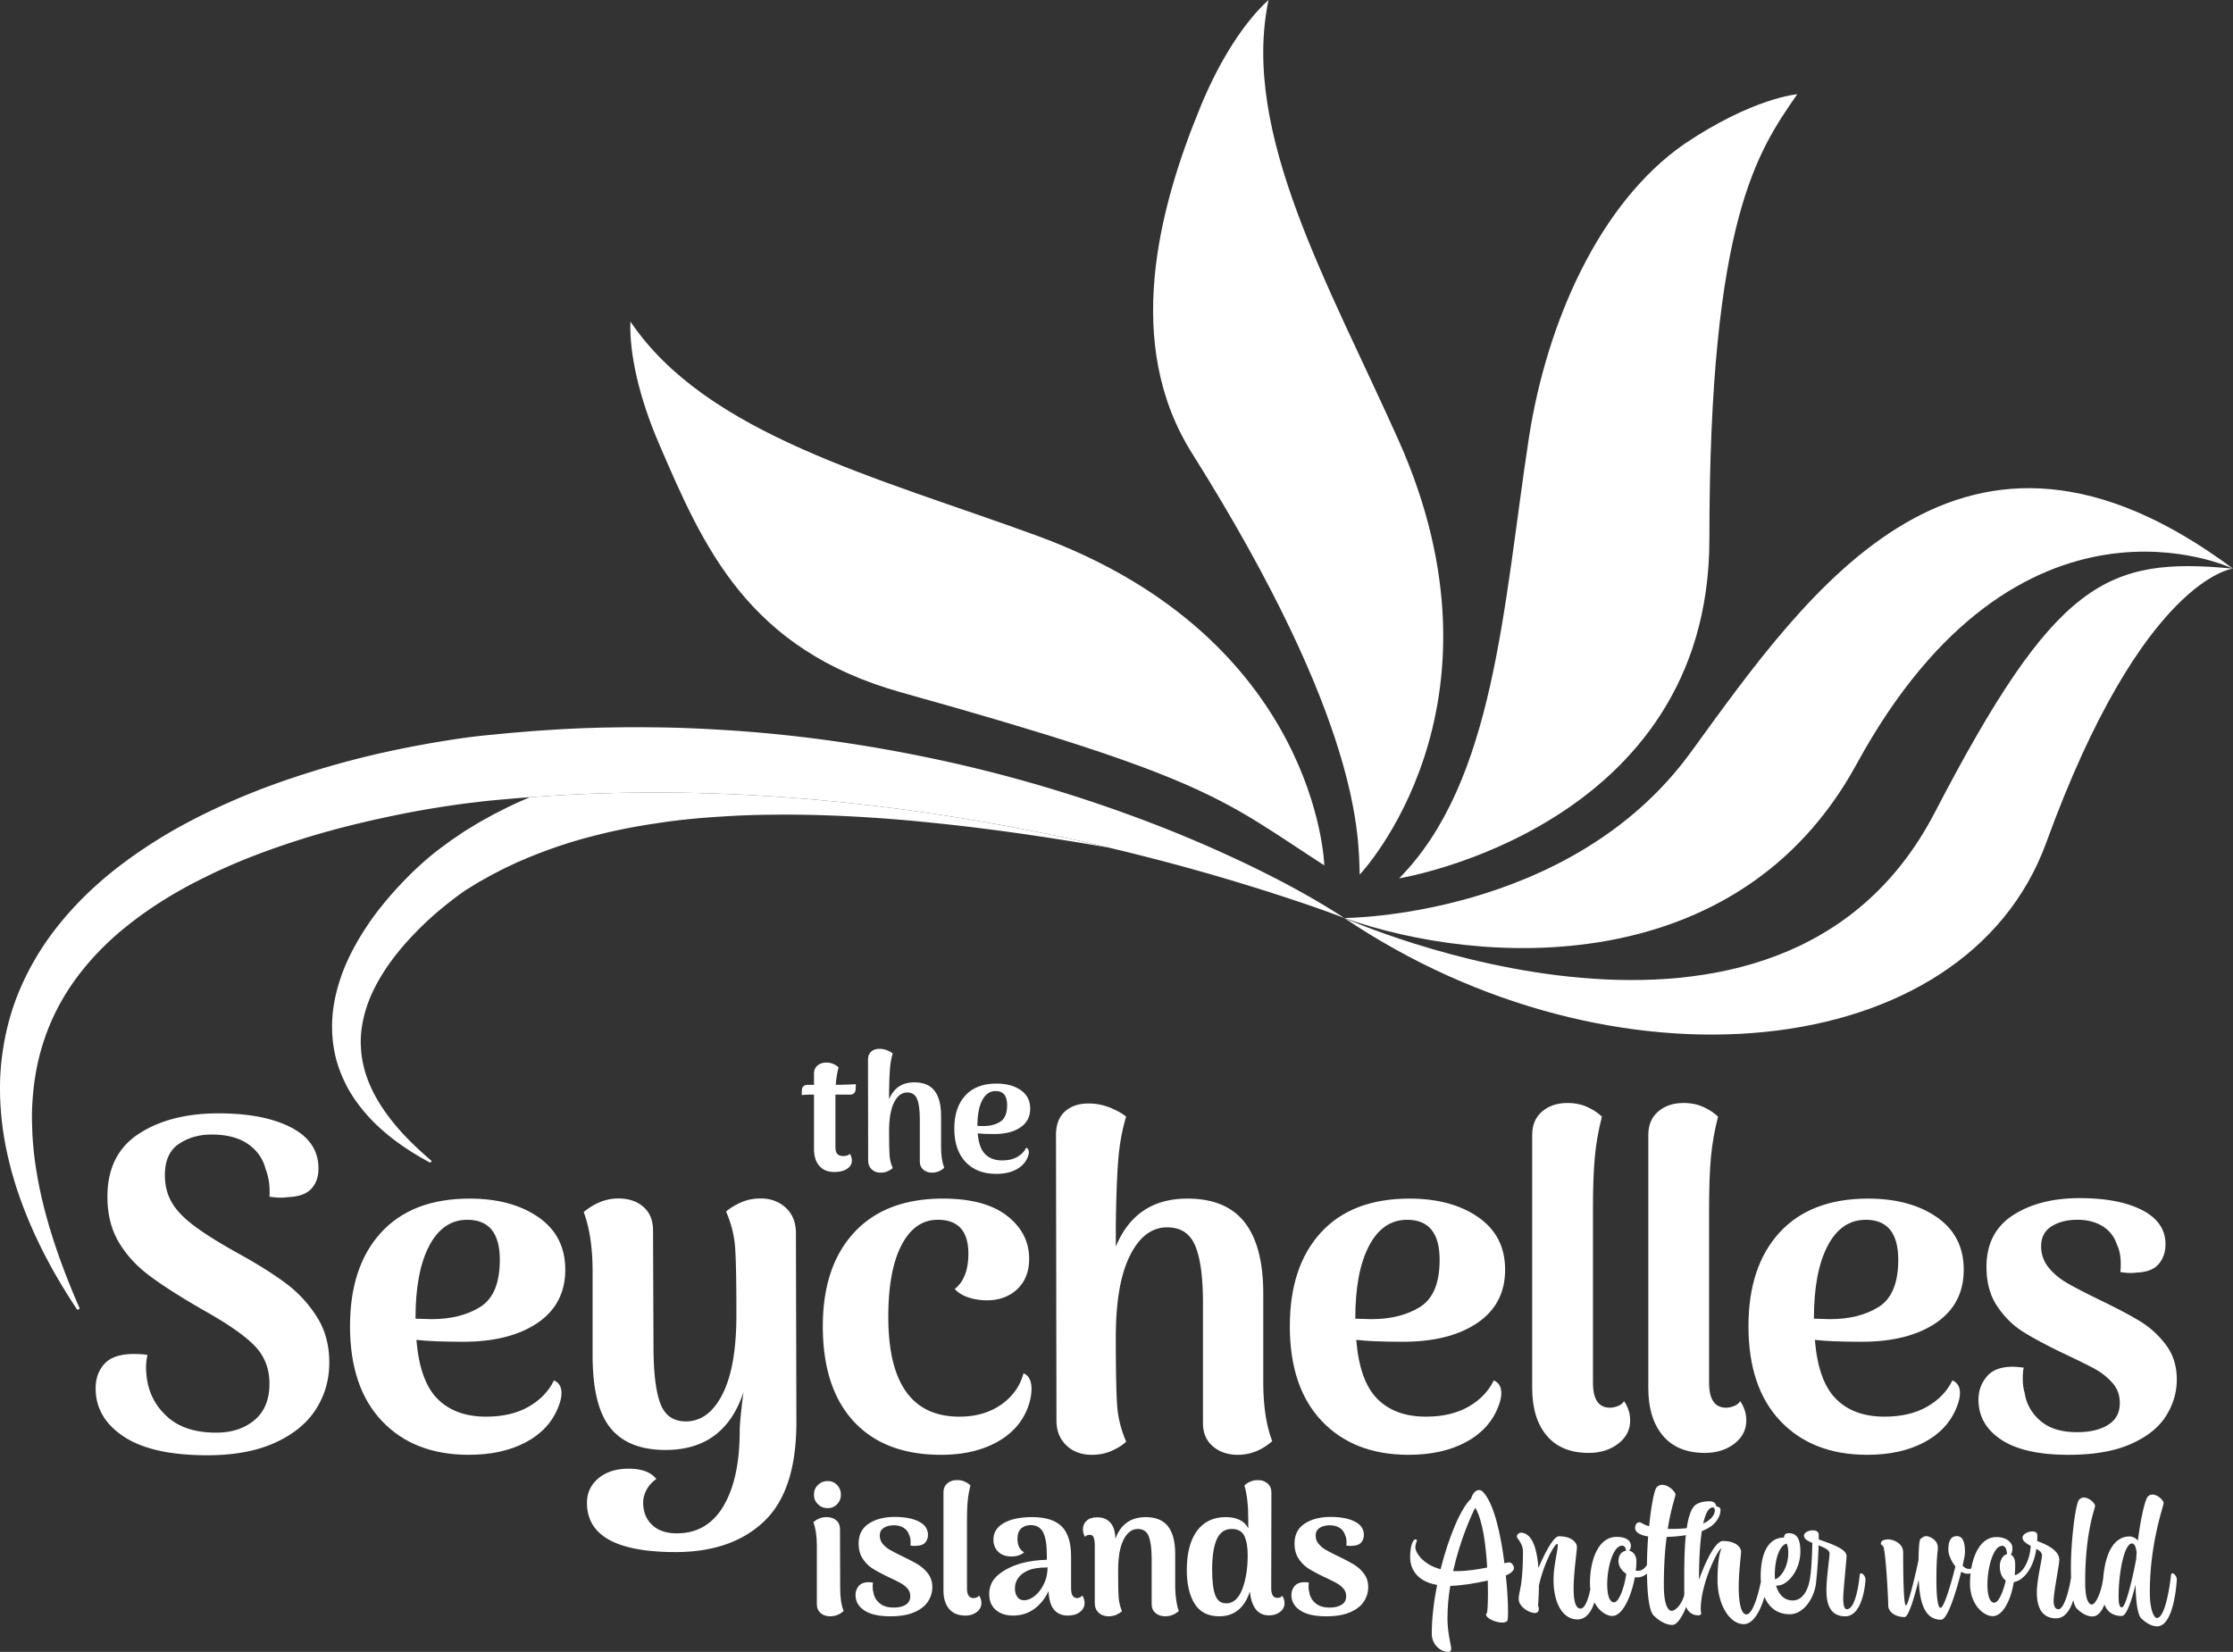
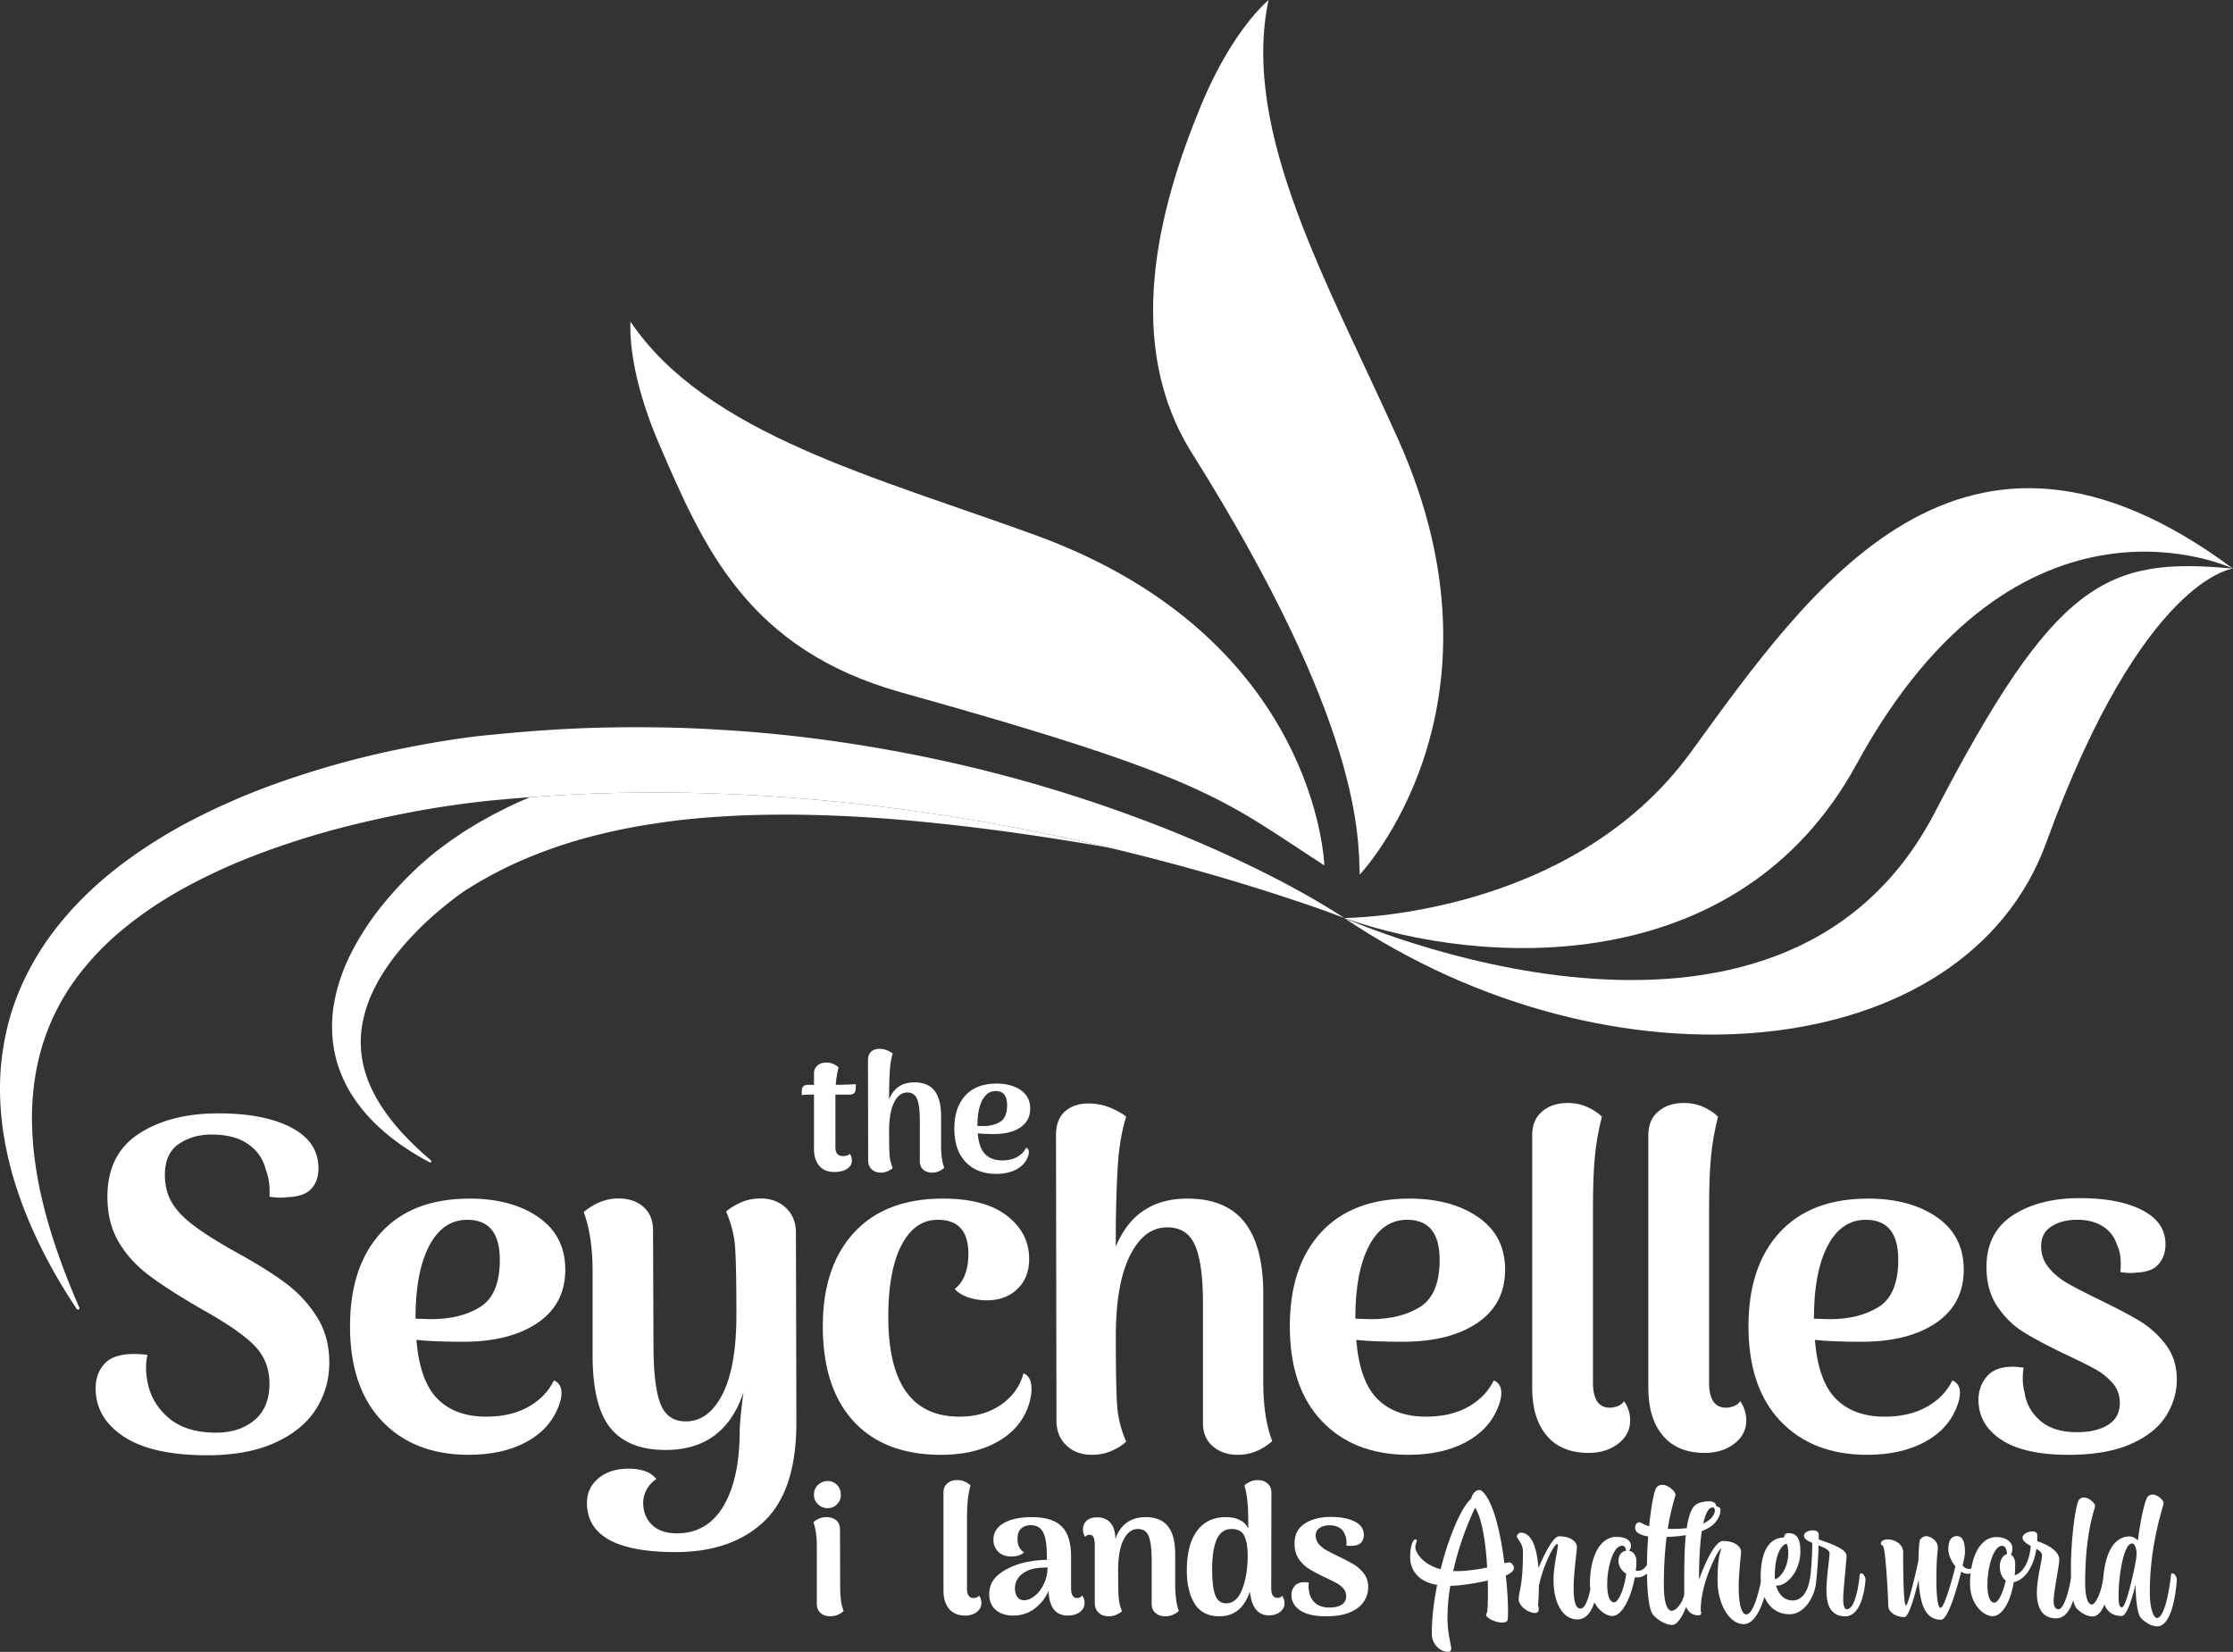
<svg xmlns="http://www.w3.org/2000/svg" xmlns:xlink="http://www.w3.org/1999/xlink" id="Layer_1" viewBox="0 0 734.645 543.602">
  <rect x="0" y="0" width="734.645" height="543.602" fill="#333333" stroke="none" />
  <defs>
    <style>.cls-1{fill:#fff}</style>
  </defs>
  <g id="logoMark">
    <a xlink:href="54.136">
      <path id="logoMark__PathItem_" class="cls-1" d="M364.79 278.933c-19.217-3.34-38.366-6.165-57.524-8.118-15.422-1.625-30.844-2.586-46.157-2.735-7.661-.02-15.292.07-22.885.585-7.582.426-15.134 1.14-22.577 2.32a190.962 190.962 0 00-22.023 4.529c-1.814.446-3.578 1.01-5.382 1.516a253.77 253.77 0 00-5.302 1.714c-3.49 1.25-6.978 2.528-10.378 3.995l-2.547 1.09-2.507 1.19c-1.685.753-3.301 1.645-4.946 2.487-1.645.843-3.231 1.784-4.856 2.666-.794.466-1.577.972-2.37 1.447l-1.179.724-.594.367-.239.148-.247.159c-2.894 1.972-5.868 4.321-8.682 6.68a106.526 106.526 0 00-8.088 7.592c-5.104 5.303-9.624 11.12-12.874 17.444-1.626 3.162-2.905 6.452-3.707 9.832-.833 3.38-1.21 6.858-.972 10.337.179 3.49.972 6.988 2.23 10.387 1.299 3.39 3.053 6.7 5.194 9.812 4.188 6.19 9.685 11.688 15.609 16.75.153.13.185.354.073.522a.4.4 0 01-.52.13c-6.913-3.704-13.554-8.206-19.216-14.091-2.845-3.003-5.461-6.344-7.562-10.09-2.042-3.766-3.707-7.88-4.52-12.23-.872-4.342-1-8.851-.515-13.262.515-4.4 1.645-8.692 3.171-12.775 1.517-4.084 3.499-7.94 5.69-11.606 2.21-3.667 4.638-7.166 7.294-10.437 2.646-3.29 5.471-6.412 8.425-9.396a106.51 106.51 0 019.494-8.514l.714-.544.635-.466 1.268-.932c.852-.624 1.685-1.259 2.547-1.863 1.755-1.15 3.469-2.409 5.273-3.49 1.804-1.09 3.588-2.21 5.441-3.2l2.756-1.536 2.805-1.428a127.956 127.956 0 019.336-4.301c43.689-3.29 87.576-1.18 131.136 5.223a704.935 704.935 0 0159.279 11.368z" />
    </a>
    <a xlink:href="28.473">
-       <path id="logoMark__PathItem_-2" class="cls-1" d="M562.377 177.48c0-105.616 16.034-127.802 28.902-146.47 0 0-14.462 1.13-37.051 16.306-28.072 19.428-45.383 58.797-51.255 96.903-8.43 55.421-11.214 113.012-42.673 144.82 0 0 102.077-16.517 102.077-111.56z" />
-     </a>
+       </a>
    <a xlink:href="26.007">
      <path id="logoMark__PathItem_-3" class="cls-1" d="M460.08 144.798C437.204 93.62 408.171 43.788 417.337 0c-7.67 6.926-15.806 19.2-22.257 34.817-14.082 34.09-25.512 78.36-2.947 114.28 56.184 89.432 54.755 126.691 55.206 138.712 0 0 52.166-54.8 12.74-143.011z" />
    </a>
    <a xlink:href="54.136">
      <path id="logoMark__PathItem_-4" class="cls-1" d="M340.96 176.22c-52.65-19.247-108.579-33.288-133.554-70.404-.39 10.326 2.726 24.719 9.415 40.236 14.596 33.872 29.05 67.687 79.813 81.844 101.099 28.194 105.42 35.129 139.057 56.894 0 0-2.02-74.677-94.73-108.57z" />
    </a>
    <a xlink:href="52.831">
      <path id="logoMark__PathItem_-5" class="cls-1" d="M442.264 302.093s74.334 0 113.98-54.512c39.174-53.866 89.2-126.864 178.401-60.458 0 0-70.37-33.699-123.89 64.423-39.06 71.607-123.89 66.405-168.491 50.547z" />
    </a>
    <a xlink:href="52.831">
      <path id="logoMark__PathItem_-6" class="cls-1" d="M442.264 302.093s142.971 64.041 194.26-34.69c39.645-76.316 56.494-84.245 98.121-80.28 0 0-29.733 2.973-61.45 90.192-26.732 73.514-142.721 84.245-230.93 24.778z" />
    </a>
    <a xlink:href="71.886">
      <path id="logoMark__PathItem_-7" class="cls-1" d="M442.267 302.095a376.865 376.865 0 00-16.81-5.956 631.436 631.436 0 00-16.918-5.392c-11.309-3.46-22.677-6.581-34.085-9.455a704.942 704.942 0 00-68.943-13.727c-43.56-6.403-87.446-8.514-131.135-5.224-2.696.199-5.391.416-8.087.664-3.023.268-5.67.486-8.514.843-2.825.317-5.67.684-8.504 1.09a321.003 321.003 0 00-16.978 2.894c-11.259 2.27-22.448 4.936-33.331 8.395-10.882 3.44-21.547 7.473-31.617 12.498-10.11 4.936-19.604 10.902-27.99 17.989-4.182 3.558-8.047 7.433-11.486 11.635-3.46 4.183-6.482 8.703-8.97 13.51a73.86 73.86 0 00-5.818 15.214c-1.378 5.312-2.17 10.812-2.458 16.412-.159 2.795-.129 5.62-.01 8.445.1 2.835.337 5.679.674 8.514.684 5.688 1.794 11.368 3.22 17.017 2.85 11.14 6.897 22.106 11.6 32.86a.483.483 0 01-.843.46c-6.53-9.804-12.289-20.238-16.743-31.368a147.145 147.145 0 01-3.111-8.582c-.922-2.914-1.785-5.858-2.488-8.861-1.457-5.986-2.419-12.151-2.766-18.415a94.014 94.014 0 01-.069-9.456 87.587 87.587 0 011.011-9.495c1.02-6.313 2.736-12.577 5.243-18.534 2.488-5.956 5.66-11.645 9.356-16.918 3.727-5.263 7.96-10.13 12.518-14.59 4.56-4.47 9.475-8.493 14.59-12.18 5.124-3.687 10.436-7.037 15.877-10.09 10.942-6.026 22.32-11.001 33.936-15.075 11.626-4.044 23.43-7.413 35.393-9.98a346.7 346.7 0 0118.05-3.41c3.022-.485 6.064-.941 9.127-1.328 3.043-.396 6.304-.684 9.198-.962l4.45-.425 4.539-.367c3.023-.268 6.046-.436 9.07-.644 3.022-.189 6.055-.327 9.078-.466 3.032-.08 6.065-.218 9.098-.238 6.056-.129 12.112-.09 18.168 0 6.055.109 12.111.387 18.157.753 24.163 1.398 48.178 4.807 71.757 9.862 23.579 5.055 46.722 11.943 69.15 20.486a425.057 425.057 0 0133.045 14.203c10.783 5.204 21.359 10.873 31.37 17.394z" />
    </a>
  </g>
  <g id="tagline">
    <path id="tagline__CompoundPathItem_" class="cls-1" d="M466.144 506.899c0 .412-.517 1.187-.517 2.375 0 1.29 2.117 5.471 8.312 7.123 2.736-10.892 6.866-20.443 10.066-23.23.258-1.29 1.342-2.839 2.581-2.839.413 0 .826.155 1.24.567 3.664 3.666 5.936 13.99 7.123 23.54.774-.154 1.29-.31 1.497-.31.98 0 1.652 1.343 1.652 1.808 0 1.187-1.652 2.116-2.685 2.53.517 4.749.723 9.033.723 11.77 0 1.857-.103 2.994-.258 3.2-.361.36-.98.515-1.704.515-2.168 0-5.265-1.444-5.265-2.632 0-.207.103-.361.258-.516.206-.207.362-2.943.362-6.815 0-1.187-.052-2.478-.052-3.87-4.027.928-8.931 1.703-12.338 1.754-.62 3.51-.929 7.176-.929 10.738 0 4.698 1.239 9.034 1.239 9.911 0 .568-.258 1.084-.93 1.084-2.684 0-5.472-2.478-5.472-5.936 0-5.11.672-10.635 1.755-16.106-7.382-1.24-8.878-6.144-8.878-9.034 0-3.82.929-5.937 1.703-5.937.362 0 .516.104.516.31zm23.126 8.93c-.413-7.433-1.496-15.692-3.923-19.667-1.29 2.426-5.007 10.737-7.279 20.855h1.29c3.356 0 6.918-.568 9.912-1.187z" />
    <path id="tagline__CompoundPathItem_-2" class="cls-1" d="M612.296 517.737c-.264 0-.42.157-.47.626-.097 1.134-1.134 11.195-4.233 11.195-.665 0-1.184-.928-1.184-3.51 0-2.787 1.086-12.28 1.086-14.04 0-2.425-5.886-4.234-9.143-5.417v-1.545c0-1.037-.928-1.448-1.955-1.448-1.35 0-2.894.724-2.894 1.75 0 1.037 1.183 1.76 2.737 2.377-.068 4.742-.352 8.311-.557 10.325v.03c-.03.078-.059.166-.068.283-.411 4.126-2.161 8.311-5.828 8.311-3.148 0-4.752-2.435-5.475-4.908h.469c3.197 0 7.529-4.85 7.529-11.206 0-4.018-1.027-6.033-3.921-6.033-.518 0-1.447.206-1.447 1.448-4.38 0-7.686 3.764-7.686 12.955 0 .518.02 1.036.069 1.545-.01.01 0 .02 0 .02-.763 3.725-2.591 10.765-4.772 10.765-2.327 0-2.532-6.757-2.532-8.82 0-5.065.782-10.53.782-11.88 0-1.134-1.398-3.451-5.994-3.451-2.474 0-5.778 6.913-7.842 12.75 0-7.079.362-12.29.93-16.006 1.7-.675 3.04-1.448 3.97-2.376 1.192-1.183 2.17-2.885 2.17-4.596 0-1.29-1.496-.821-1.496-1.594 0-.518-.831-1.242-2.063-1.242-1.76 0-3.824.362-4.958 1.448-1.29 1.29-2.121 4.028-2.58 7.382-1.34.156-2.846.254-4.548.254h-1.701c1.085-7.07 2.533-10.53 2.533-11.303 0-.929-2.279-3.198-4.342-3.198-.665 0-1.242.206-1.809.773-.87.88-1.858 6.346-2.523 12.848-2.014-.567-2.58-1.29-3.148-1.29-1.036 0-1.447.928-1.447 1.857 0 1.447 1.594 2.376 4.283 2.797a141.802 141.802 0 00-.401 9.386c-.606.92-1.535 1.917-2.855 1.917-.303 0-.567 0-.822-.059.157-1.076.206-2.112.206-3.149 0-1.593-.88-3.148-2.425-3.402.362-.362.616-.929.616-1.545 0-1.858-1.594-3.002-4.742-3.002-6.2 0-8.732 8.106-8.732 15.185 0 .724.049 1.418.137 2.073-.675 3.11-1.74 6.336-3.236 6.336-1.75 0-2.269-2.943-2.269-6.61 0-5.31 1.085-12.183 1.085-13.728 0-1.085-1.34-3.461-5.935-3.461-1.701 0-4.547 5.27-6.717 10.433-.352-4.283-1.183-8.468-3.09-10.374-1.193-1.194-2.22-1.242-2.738-1.242-.567 0-1.29.616-1.29 1.29 0 .616 2.014 2.171 2.014 4.958 0 11.557-1.398 13.053-1.398 15.586s3.412 4.595 5.368 4.595c.987 0 1.241-.723 1.241-1.398 0-.41-.107-.822-.254-.978 0 0 .254-2.894.303-6.658 1.555-7.129 5.065-13.68 5.994-13.68.156 0 .205.205.205.519 0 1.593-1.398 6.658-1.398 11.303 0 7.744 3.1 13.004 7.852 13.004 2.933 0 4.605-2.581 5.583-5.632 1.555 2.963 4.048 4.498 5.925 4.498 3.305 0 6.248-6.395 7.383-12.75.264.049.567.049.83.049 1.252 0 2.328-.538 3.169-1.252.078 6.18.606 12.213 2.2 13.797 1.809 1.809 4.077 3.1 6.14 3.1 1.652 0 3.412-2.993 4.547-5.936.665 1.701 2.014 2.786 4.077 2.786.46 0 .88-.254.88-.723 0-.098-.059-.303-.156-.724v-.567c0-8.722 5.827-19.927 6.707-19.927h.049v.059c0 .303-1.232 1.955-1.232 10.374 0 7.744 3.872 14.403 8.614 14.403 3.305 0 5.574-4.703 6.815-8.976 1.408 3.334 4.107 5.72 8.312 5.72 4.898 0 8.37-5.965 8.692-10.717.01-.049.01-.107.02-.166 0-.03 0-.068.01-.118.195-1.73.625-6.062.782-11.664 1.857.723 3.608 1.506 3.608 2.64 0 1.34-1.027 8.047-1.027 12.183 0 4.077.978 8.517 6.19 8.517 5.015 0 6.404-8.214 6.658-11.978v-.108c0-1.027-.87-2.063-1.437-2.063zm-48.792-21.677c.362 0 .675.41.675.978 0 1.29-1.085 3.05-3.823 4.34.831-3.773 1.906-5.318 3.148-5.318zm-32.472 31.23c-1.594 0-2.268-2.63-2.268-5.935 0-5.476 1.906-12.701 4.908-12.701.978 0 1.232 1.036 1.29 1.652-1.554.254-2.483 1.496-2.483 3.354s1.135 3.305 2.533 4.234c-.519 4.282-2.376 9.396-3.98 9.396zm23.076-8.057v5.632c-.665 2.68-2.63 5.212-4.175 5.212-.773 0-2.533-1.037-2.533-8.468 0-6.395.362-11.665.929-15.85a45.092 45.092 0 006.297-.567c-.46 4.44-.518 9.602-.518 14.041zm29.793-.665c0-6.404 1.906-10.168 3.92-10.59.255.627.519 1.507.519 2.944 0 5.573-3.148 8.624-4.39 8.78 0-.361-.05-.772-.05-1.134z" />
    <path id="tagline__CompoundPathItem_-3" class="cls-1" d="M714.718 517.737c-.264 0-.42.157-.469.626-.156 1.545-1.653 14.09-4.693 14.09-.675 0-2.279-2.122-2.279-8.419 0-16.417 4.547-28.336 4.547-29.47 0-.772-1.906-2.738-3.667-2.738-.567 0-1.085.205-1.545.675-.83.82-2.327 6.913-3.255 14.451-.93-1.036-2.064-1.34-2.739-1.34-3.598 0-7.841 2.797-8.712 14.169a.159.159 0 00-.058.127c-.567 4.185-2.425 8.106-3.667 8.106-.675 0-2.17-.88-2.17-7.226 0-17.043 3.255-24.161 3.255-25.246 0-.822-1.916-2.738-3.666-2.738-.567 0-1.085.205-1.555.674-1.232 1.183-2.728 13.572-2.728 22.45 0 1.105.02 2.23.049 3.325a1.243 1.243 0 00-.107.4c-.157 1.594-1.907 9.905-4.03 9.905-.615 0-1.593-.303-1.593-2.835 0-2.787 1.858-11.665 1.858-13.425 0-3.246-4.547-5.163-7.284-6.19.058-.566.058-1.192.058-1.857 0-.93-.723-1.29-1.652-1.29-1.399 0-3.207.87-3.207 2.014 0 1.183 1.29 2.004 2.689 2.728-.411 5.935-3.15 9.24-5.27 9.66.107-1.144.156-2.278.156-3.461 0-1.399-.362-2.787-1.447-3.305.312-.362.518-.978.518-2.22 0-1.857-2.015-3.56-5.212-3.56-4.752 0-7.372 4.88-8.31 10.366a3.083 3.083 0 01-.724.107c-.724 0-1.496-.362-2.112-1.076.46-2.121.772-3.725.772-4.234 0-3.207-.567-5.475-2.689-5.475-2.063 0-2.787 1.809-2.787 4.488 0 1.496.93 3.774 2.328 5.476-1.35 5.417-3.716 13.63-4.909 13.63-.772 0-1.34-2.944-1.34-9.084 0-8.575.46-8.78.46-10.746 0-2.679-2.992-3.764-3.764-3.764s-1.496.518-1.966.977c-.41.362-.567 3.57-.616 6.874-1.134 5.515-3.461 14.97-4.126 14.97-.831 0-.929-10.844-.929-17.502 0-3.05-3.363-4.234-4.86-4.234s-2.473.41-2.473 1.447c0 .304.41.41.675.665.928.929 1.75 17.708 1.75 19.673 0 1.956 2.22 3.765 5.368 3.765 1.29 0 3.197-6.346 4.644-12.281.362 7.793 2.063 13.16 7.383 13.16 2.121 0 4.957-9.24 6.61-15.8.674.42 1.398.675 2.17.675.342 0 .645-.06.91-.157a29.076 29.076 0 00-.186 3.305c0 7.02 4.488 10.795 7.43 10.795 3.306 0 5.936-4.958 6.972-11.206 2.944-.47 6.395-4.077 7.431-10.941 1.037.567 1.858 1.232 1.858 2.16 0 1.35-1.701 8.058-1.701 12.184 0 4.077 1.134 8.516 6.346 8.516 2.972 0 4.664-2.874 5.632-5.974.283 1.281.655 2.24 1.134 2.728 1.496 1.545 3.403 2.63 5.163 2.63 1.857 0 3.129-1.779 3.96-3.94.83 2.239 2.61 3.784 5.69 3.784 1.653 0 3.354-5.525 4.547-10.325.098 5.064.567 9.807 1.858 11.097 1.545 1.506 3.461 2.64 5.212 2.64 5.006 0 6.247-11.518 6.502-15.282v-.108c0-1.027-.87-2.063-1.438-2.063zm-54.834 2.376c-.772 3.51-2.317 7.285-3.764 7.285-1.604 0-2.269-2.64-2.269-5.945 0-5.466 1.907-12.75 4.85-12.75 1.29 0 1.545 1.76 1.604 2.737-1.29.206-2.376 2.015-2.376 3.921 0 2.376.821 3.93 1.955 4.752zm42.905-7.128c-.567 3.462-3.256 15.957-4.693 15.957-.724 0-1.085-.88-1.085-3.559 0-8.057 1.906-17.453 4.38-17.453.988 0 1.398 1.555 1.555 3.05l-.157 2.005z" />
  </g>
  <g id="type">
    <path id="type__CompoundPathItem_" class="cls-1" d="M278.754 356.908c1.657-.055 2.595-.1 2.814-.137l-.054 1.695c-.037.545-.22.974-.547 1.283s-.747.465-1.257.465h-4.863v17.321c0 1.932.837 2.896 2.514 2.896.437 0 .883-.062 1.338-.19.455-.128.738-.319.847-.575.473.62.71 1.367.71 2.24 0 1.13-.528 2.041-1.584 2.733-1.057.691-2.459 1.039-4.207 1.039-2.114 0-3.753-.674-4.918-2.022-1.167-1.348-1.749-3.188-1.749-5.52v-17.922h-.765c-1.494 0-2.587.054-3.278.164l.054-1.694c.036-.547.227-.965.574-1.257.346-.29.773-.437 1.284-.437h2.131v-3.661c0-1.128.382-2.021 1.147-2.677.766-.656 1.749-.984 2.951-.984.875 0 1.657.164 2.35.492.691.327 1.238.692 1.64 1.093a33.01 33.01 0 00-.93 5.737h.164c.765 0 1.976-.027 3.634-.082z" />
    <path id="type__CompoundPathItem_-2" class="cls-1" d="M310.647 384.312c-1.203 1.055-2.533 1.584-3.99 1.584-1.166 0-2.13-.327-2.896-.983s-1.147-1.549-1.147-2.678v-13.934c0-3.023-.3-5.246-.902-6.666-.6-1.421-1.685-2.132-3.251-2.132-1.785 0-3.224 1.094-4.317 3.28-1.093 2.185-1.639 5.336-1.639 9.452 0 4.008.055 6.694.164 8.06s.455 2.724 1.038 4.071c-.365.364-.901.71-1.612 1.038-.71.328-1.503.492-2.377.492-1.202 0-2.185-.364-2.95-1.092-.766-.73-1.148-1.695-1.148-2.897l-.055-33.113c0-1.203.346-2.113 1.038-2.733.692-.619 1.603-.928 2.733-.928.874 0 1.712.163 2.513.492.8.327 1.421.673 1.858 1.038-.474 1.53-.784 3.243-.929 5.136-.146 1.895-.237 4.408-.273 7.54v2.405c1.53-3.716 4.298-5.574 8.306-5.574 2.987 0 5.2.92 6.64 2.76 1.438 1.84 2.157 4.6 2.157 8.279v10.217c0 2.77.346 5.064 1.039 6.886z" />
    <path id="type__CompoundPathItem_-3" class="cls-1" d="M338.498 379.143c0 .475-.128 1.02-.382 1.64-.693 1.748-1.95 3.106-3.77 4.071-1.822.964-4.026 1.448-6.612 1.448-4.227 0-7.578-1.302-10.055-3.907-2.477-2.605-3.716-6.275-3.716-11.011 0-4.625 1.203-8.25 3.607-10.874 2.404-2.623 5.828-3.934 10.273-3.934 3.241 0 5.901.72 7.978 2.158 2.076 1.44 3.114 3.47 3.114 6.093 0 2.66-1.075 4.718-3.224 6.175-2.15 1.457-5.027 2.186-8.633 2.186-2.332 0-4.135-.073-5.41-.22.255 3.17 1.066 5.447 2.432 6.831 1.366 1.385 3.251 2.077 5.655 2.077 1.93 0 3.57-.383 4.918-1.148 1.347-.765 2.331-1.784 2.951-3.06.582.255.874.747.874 1.475zm-15.354-17.075c-1.058 2.021-1.585 4.818-1.585 8.387v.055l1.858.055c2.258 0 4.144-.474 5.656-1.421 1.51-.947 2.267-2.768 2.267-5.465 0-3.095-1.256-4.644-3.77-4.644-1.895 0-3.37 1.011-4.426 3.033z" />
    <path id="type__CompoundPathItem_-4" class="cls-1" d="M104.149 433.179a41.44 41.44 0 00-10.381-11.08c-4.137-3.051-9.304-6.281-15.5-9.691-6.3-3.514-11.156-6.555-14.566-9.144-3.41-2.578-5.837-5.167-7.282-7.745-1.455-2.588-2.173-5.526-2.173-8.841 0-4.742 1.521-8.152 4.572-10.22 3.042-2.07 6.64-3.108 10.768-3.108 5.063 0 9.096 1.067 12.09 3.183 2.995 2.116 4.903 4.883 5.734 8.293 1.03 2.579 1.445 5.573 1.238 8.983 1.445.208 2.635.311 3.57.311 1.03 0 1.757-.047 2.163-.15 3.722-.104 6.385-1.011 7.982-2.711 1.605-1.71 2.408-3.958 2.408-6.745 0-5.894-3.004-10.39-8.992-13.488-5.989-3.098-13.951-4.647-23.87-4.647-10.635 0-19.4 2.248-26.268 6.744-6.867 4.496-10.305 11.391-10.305 20.686 0 5.687 1.209 10.617 3.646 14.802 2.428 4.184 5.81 7.905 10.145 11.164 4.345 3.25 10.286 7.047 17.824 11.382 7.953 4.45 13.564 8.35 16.813 11.703 3.259 3.363 4.884 7.52 4.884 12.478 0 5.27-1.653 9.276-4.96 12.015-3.305 2.74-7.49 4.1-12.553 4.1-6.82 0-12.137-1.7-15.963-5.11-3.825-3.41-6.092-7.595-6.82-12.554-.208-1.445-.311-2.683-.311-3.721 0-1.446.16-2.834.472-4.185-1.143-.208-2.635-.312-4.496-.312-4.45 0-7.651 1.068-9.606 3.184-1.965 2.115-2.948 4.826-2.948 8.132 0 6.509 3.099 11.807 9.295 15.888 6.206 4.08 15.349 6.12 27.44 6.12 8.775 0 16.19-1.369 22.235-4.108 6.045-2.73 10.54-6.404 13.479-11.004 2.947-4.591 4.42-9.739 4.42-15.416 0-5.79-1.398-10.853-4.184-15.188z" />
    <path id="type__CompoundPathItem_-5" class="cls-1" d="M182.255 454.252c-1.757 3.618-4.543 6.508-8.369 8.68-3.816 2.173-8.472 3.26-13.941 3.26-6.82 0-12.166-1.966-16.04-5.895-3.882-3.92-6.177-10.38-6.904-19.373 3.618.416 8.737.623 15.35.623 10.229 0 18.39-2.068 24.482-6.196 6.093-4.137 9.144-9.975 9.144-17.522 0-7.433-2.947-13.195-8.832-17.276-5.894-4.08-13.432-6.12-22.632-6.12-12.6 0-22.31 3.72-29.13 11.155-6.82 7.443-10.23 17.72-10.23 30.84 0 13.432 3.514 23.85 10.542 31.237 7.018 7.386 16.53 11.08 28.516 11.08 7.33 0 13.583-1.37 18.75-4.11 5.167-2.739 8.728-6.583 10.692-11.551.718-1.748 1.087-3.297 1.087-4.648 0-2.059-.832-3.457-2.485-4.184zm-45.556-20.46c0-10.116 1.492-18.05 4.486-23.783 3.004-5.734 7.189-8.606 12.554-8.606 7.131 0 10.702 4.393 10.702 13.177 0 7.641-2.154 12.808-6.433 15.5-4.288 2.683-9.634 4.024-16.048 4.024l-5.262-.15v-.162z" />
    <path id="type__CompoundPathItem_-6" class="cls-1" d="M336.726 451.928c-1.143 4.242-3.59 7.67-7.358 10.306-3.778 2.635-8.35 3.957-13.725 3.957-15.594 0-23.396-10.957-23.396-32.861 0-10.126 1.445-17.975 4.335-23.558 2.89-5.573 6.877-8.369 11.94-8.369 6.715 0 10.069 3.722 10.069 11.165 0 5.365-1.502 9.248-4.497 11.618 1.143 1.238 2.664 2.173 4.572 2.787a19.15 19.15 0 005.97.935c4.128 0 7.49-1.238 10.078-3.722 2.58-2.475 3.873-5.78 3.873-9.918 0-5.676-2.427-10.409-7.283-14.177-4.864-3.77-11.882-5.659-21.082-5.659-12.6 0-22.34 3.722-29.216 11.156-6.867 7.443-10.305 17.72-10.305 30.84 0 13.536 3.381 23.973 10.154 31.313 6.763 7.339 16.35 11.004 28.753 11.004 7.537 0 13.894-1.53 19.061-4.572 5.167-3.051 8.52-7.31 10.07-12.79.415-1.549.622-2.994.622-4.335 0-2.692-.878-4.392-2.635-5.12z" />
    <path id="type__CompoundPathItem_-7" class="cls-1" d="M415.607 454.715v-28.98c0-10.428-2.04-18.258-6.121-23.481-4.08-5.214-10.362-7.822-18.835-7.822-11.363 0-19.212 5.271-23.557 15.803v-6.81c.104-8.888.368-16.02.774-21.395.416-5.365 1.294-10.23 2.636-14.565-1.238-1.03-2.995-2.012-5.262-2.947a18.766 18.766 0 00-7.131-1.388c-3.202 0-5.79.878-7.755 2.635-1.965 1.757-2.938 4.335-2.938 7.745l.151 93.919c0 3.41 1.087 6.149 3.259 8.208 2.163 2.068 4.959 3.108 8.369 3.108 2.475 0 4.723-.473 6.735-1.398 2.021-.926 3.542-1.908 4.571-2.947-1.653-3.817-2.635-7.67-2.937-11.543-.312-3.873-.472-11.496-.472-22.859 0-11.675 1.549-20.61 4.656-26.816 3.099-6.196 7.179-9.294 12.242-9.294 4.44 0 7.519 2.011 9.219 6.045 1.71 4.023 2.56 10.333 2.56 18.9v39.521c0 3.203 1.086 5.734 3.249 7.595 2.173 1.86 4.912 2.796 8.218 2.796 4.128 0 7.906-1.503 11.316-4.497-1.965-5.166-2.947-11.674-2.947-19.533z" />
    <path id="type__CompoundPathItem_-8" class="cls-1" d="M491.457 454.252c-1.757 3.618-4.553 6.508-8.37 8.68-3.825 2.173-8.472 3.26-13.95 3.26-6.82 0-12.166-1.966-16.04-5.895-3.872-3.92-6.177-10.38-6.894-19.373 3.617.416 8.727.623 15.34.623 10.229 0 18.39-2.068 24.492-6.196 6.092-4.137 9.143-9.975 9.143-17.522 0-7.433-2.947-13.195-8.84-17.276-5.885-4.08-13.433-6.12-22.623-6.12-12.61 0-22.32 3.72-29.14 11.155-6.82 7.443-10.23 17.72-10.23 30.84 0 13.432 3.514 23.85 10.542 31.237 7.027 7.386 16.53 11.08 28.516 11.08 7.34 0 13.583-1.37 18.75-4.11 5.167-2.739 8.737-6.583 10.702-11.551.718-1.748 1.077-3.297 1.077-4.648 0-2.059-.822-3.457-2.475-4.184zm-45.566-20.46c0-10.116 1.492-18.05 4.496-23.783 2.994-5.734 7.179-8.606 12.553-8.606 7.132 0 10.693 4.393 10.693 13.177 0 7.641-2.144 12.808-6.433 15.5-4.288 2.683-9.634 4.024-16.038 4.024l-5.271-.15v-.162z" />
    <path id="type__CompoundPathItem_-9" class="cls-1" d="M534.307 461.072c-.416.727-1.086 1.266-2.012 1.624-.935.369-1.813.548-2.635.548-3.722 0-5.583-2.739-5.583-8.217v-57.345c0-7.018.208-12.705.624-17.04.406-4.345 1.18-8.737 2.323-13.177-1.143-1.134-2.692-2.172-4.647-3.098-1.965-.935-4.184-1.398-6.669-1.398-3.41 0-6.196.935-8.368 2.796-2.173 1.851-3.26 4.44-3.26 7.745v83.226c0 6.716 1.607 11.958 4.809 15.727 3.202 3.779 7.802 5.658 13.79 5.658 3.826 0 7.056-1.01 9.692-3.022 2.635-2.012 3.948-4.572 3.948-7.67 0-2.277-.67-4.393-2.012-6.357z" />
    <path id="type__CompoundPathItem_-10" class="cls-1" d="M572.512 461.072c-.415.727-1.086 1.266-2.012 1.624-.935.369-1.813.548-2.635.548-3.722 0-5.583-2.739-5.583-8.217v-57.345c0-7.018.208-12.705.624-17.04.406-4.345 1.18-8.737 2.324-13.177-1.143-1.134-2.692-2.172-4.648-3.098-1.964-.935-4.184-1.398-6.668-1.398-3.41 0-6.197.935-8.37 2.796-2.172 1.851-3.258 4.44-3.258 7.745v83.226c0 6.716 1.606 11.958 4.808 15.727 3.202 3.779 7.802 5.658 13.79 5.658 3.826 0 7.056-1.01 9.692-3.022 2.635-2.012 3.948-4.572 3.948-7.67 0-2.277-.67-4.393-2.012-6.357z" />
    <path id="type__CompoundPathItem_-11" class="cls-1" d="M642.339 454.252c-1.757 3.618-4.543 6.508-8.369 8.68-3.825 2.173-8.473 3.26-13.951 3.26-6.81 0-12.166-1.966-16.039-5.895-3.873-3.92-6.168-10.38-6.895-19.373 3.618.416 8.728.623 15.349.623 10.22 0 18.381-2.068 24.483-6.196 6.093-4.137 9.144-9.975 9.144-17.522 0-7.433-2.947-13.195-8.832-17.276-5.894-4.08-13.432-6.12-22.632-6.12-12.6 0-22.31 3.72-29.13 11.155-6.82 7.443-10.23 17.72-10.23 30.84 0 13.432 3.504 23.85 10.532 31.237 7.028 7.386 16.53 11.08 28.517 11.08 7.339 0 13.592-1.37 18.759-4.11 5.166-2.739 8.727-6.583 10.692-11.551.718-1.748 1.086-3.297 1.086-4.648 0-2.059-.83-3.457-2.484-4.184zm-45.566-20.46c0-10.116 1.502-18.05 4.496-23.783 2.994-5.734 7.179-8.606 12.554-8.606 7.13 0 10.692 4.393 10.692 13.177 0 7.641-2.144 12.808-6.432 15.5-4.289 2.683-9.635 4.024-16.04 4.024l-5.27-.15v-.162z" />
    <path id="type__CompoundPathItem_-12" class="cls-1" d="M712.51 442.473c-2.428-3.202-5.318-5.81-8.672-7.82-3.362-2.022-7.83-4.365-13.412-7.057-4.44-2.172-7.878-3.948-10.306-5.346-2.427-1.398-4.467-3.098-6.12-5.11-1.653-2.021-2.475-4.364-2.475-7.056 0-2.89 1.133-5.063 3.41-6.508 2.267-1.445 5.11-2.173 8.52-2.173 3.306 0 6.092.728 8.368 2.173 2.277 1.445 3.826 3.466 4.648 6.045.831 1.653 1.247 3.769 1.247 6.357 0 1.237-.057 2.116-.16 2.626 1.444.217 2.483.311 3.097.311 1.03 0 1.804-.047 2.324-.15 3.306-.104 5.715-1.03 7.207-2.787 1.502-1.757 2.248-3.93 2.248-6.518 0-4.855-2.56-8.595-7.67-11.23-5.11-2.636-11.958-3.949-20.535-3.949-8.888 0-16.218 1.88-22.008 5.649-5.79 3.778-8.68 9.436-8.68 16.974 0 5.167 1.19 9.512 3.57 13.016 2.37 3.513 5.214 6.31 8.52 8.369 3.306 2.068 7.745 4.448 13.327 7.13 4.856 2.278 8.34 4.006 10.466 5.196a21.386 21.386 0 015.573 4.487c1.606 1.814 2.409 4.014 2.409 6.593 0 3.202-1.294 5.601-3.882 7.207-2.579 1.606-5.989 2.399-10.22 2.399-5.167 0-9.2-1.266-12.091-3.797-2.9-2.531-4.6-5.601-5.12-9.219-.415-1.341-.613-2.89-.613-4.647 0-1.55.094-2.74.311-3.57-1.662-.208-2.843-.312-3.57-.312-3.93 0-6.792 1.086-8.596 3.258-1.813 2.173-2.72 4.704-2.72 7.595 0 5.479 2.503 9.87 7.519 13.177 5.015 3.306 12.373 4.959 22.084 4.959 8.265 0 15.056-1.162 20.383-3.495 5.318-2.324 9.191-5.366 11.619-9.144 2.427-3.769 3.646-7.82 3.646-12.166 0-4.44-1.219-8.265-3.646-11.467z" />
    <a xlink:href="71.886">
      <path id="type__PathItem_" class="cls-1" d="M262.005 468.062c0 15-3.542 25.862-10.636 32.596-7.046 6.688-16.68 10.06-28.913 10.098h-.217c-2.2 0-4.28-.066-6.234-.217-15.265-1.077-22.897-6.414-22.897-15.973 0-3.287 1.257-5.989 3.779-8.095 2.512-2.106 5.828-3.155 9.936-3.155 4.317 0 7.35 1.134 9.097 3.391-1.436 1.03-2.522 2.239-3.24 3.618-.718 1.389-1.077 2.749-1.077 4.09 0 3.08.973 5.545 2.928 7.396 1.124 1.067 2.513 1.823 4.147 2.286a15.06 15.06 0 003.4.482c.199.01.416.01.624.01.198 0 .387 0 .585-.02 2.56-.056 4.893-.576 6.98-1.577.124-.048.237-.104.36-.17a2.37 2.37 0 00.368-.199c.208-.094.406-.207.605-.33.01 0 .01-.01.01-.01.065-.028.131-.075.198-.113.009 0 .009-.01.009-.01.066-.037.132-.075.189-.122 1.483-.935 2.834-2.144 4.033-3.608.047-.047.085-.085.104-.133.624-.755 1.2-1.577 1.747-2.474.047-.086.104-.17.151-.255 3.543-6.008 5.318-14.254 5.318-24.739 0-2.05.407-6.262 1.228-12.638-4.212 12.638-12.742 18.958-25.588 18.958-8.218 0-14.282-2.41-18.183-7.245-3.91-4.827-5.856-12.79-5.856-23.888v-27.591c0-7.803-.983-14.33-2.928-19.572 3.599-2.975 7.396-4.468 11.4-4.468 3.392 0 6.14.926 8.247 2.768 2.106 1.851 3.164 4.42 3.164 7.707l.151 38.076c0 8.634.746 14.925 2.239 18.882 1.483 3.958 4.288 5.932 8.397 5.932 5.035 0 9.068-3.004 12.1-9.02 3.032-6.008 4.543-14.717 4.543-26.128 0-11.193-.15-18.692-.463-22.499-.302-3.797-1.284-7.604-2.928-11.401 1.134-1.03 2.702-2.002 4.704-2.928 2.003-.926 4.241-1.389 6.707-1.389 3.287 0 6.035 1.03 8.246 3.08 2.21 2.059 3.315 4.836 3.315 8.321l.151 62.276z" />
    </a>
    <path id="type__CompoundPathItem_-13" class="cls-1" d="M277.556 530.148c-1.28 1.16-2.78 1.74-4.5 1.74-1.24 0-2.27-.36-3.09-1.079-.82-.72-1.23-1.7-1.23-2.94v-19.32c0-3.039-.38-5.579-1.14-7.62 1.24-1.119 2.68-1.68 4.32-1.68 1.32 0 2.39.351 3.21 1.05.82.7 1.23 1.69 1.23 2.97l.06 19.32c0 3.16.38 5.68 1.14 7.56zm-8.46-35.129c-.88-.858-1.32-1.908-1.32-3.15 0-1.279.44-2.349 1.32-3.209.88-.86 1.94-1.29 3.18-1.29 1.24 0 2.28.43 3.12 1.29.84.86 1.26 1.93 1.26 3.21 0 1.24-.42 2.29-1.26 3.15-.84.86-1.88 1.29-3.12 1.29-1.24 0-2.3-.43-3.18-1.29z" />
-     <path id="type__CompoundPathItem_-14" class="cls-1" d="M284.379 529.968c-1.94-1.28-2.91-2.979-2.91-5.1 0-1.118.35-2.1 1.05-2.94.7-.839 1.81-1.26 3.33-1.26.279 0 .74.041 1.38.12-.08.321-.12.78-.12 1.381 0 .68.08 1.28.24 1.8.2 1.4.86 2.59 1.98 3.57 1.119.98 2.68 1.47 4.68 1.47 1.639 0 2.96-.31 3.96-.93.999-.62 1.5-1.55 1.5-2.79 0-1-.311-1.85-.93-2.55-.621-.7-1.341-1.28-2.16-1.74-.821-.46-2.171-1.13-4.05-2.01-2.16-1.04-3.88-1.96-5.16-2.76-1.281-.8-2.38-1.88-3.3-3.24-.921-1.36-1.38-3.04-1.38-5.04 0-2.919 1.12-5.11 3.36-6.57 2.24-1.459 5.079-2.19 8.52-2.19 3.32 0 5.97.51 7.95 1.53s2.969 2.471 2.969 4.35c0 1.001-.29 1.84-.87 2.52-.58.68-1.51 1.04-2.79 1.08-.2.04-.5.06-.9.06-.24 0-.64-.039-1.2-.12.04-.2.06-.54.06-1.02 0-1-.16-1.82-.48-2.46-.32-1-.92-1.78-1.8-2.34-.88-.559-1.96-.84-3.24-.84-1.32 0-2.42.281-3.3.84-.88.56-1.32 1.4-1.32 2.52 0 1.041.32 1.95.96 2.73.64.78 1.43 1.44 2.37 1.98.94.54 2.27 1.23 3.99 2.07 2.16 1.04 3.89 1.95 5.19 2.73a11.84 11.84 0 013.36 3.03c.94 1.24 1.41 2.72 1.41 4.44 0 1.68-.47 3.25-1.41 4.71s-2.44 2.64-4.5 3.54c-2.06.9-4.69 1.35-7.89 1.35-3.76 0-6.61-.64-8.55-1.92z" />
    <path id="type__CompoundPathItem_-15" class="cls-1" d="M312.257 529.459c-1.24-1.46-1.86-3.49-1.86-6.09V491.15c0-1.28.42-2.28 1.26-3 .84-.72 1.92-1.08 3.24-1.08.96 0 1.82.18 2.58.54.76.36 1.359.76 1.8 1.2a33.17 33.17 0 00-.9 5.1c-.16 1.68-.24 3.88-.24 6.6v22.199c0 2.12.72 3.18 2.16 3.18.32 0 .66-.07 1.02-.21.36-.14.619-.35.78-.63.52.76.78 1.58.78 2.46 0 1.2-.51 2.19-1.53 2.97-1.02.78-2.271 1.17-3.75 1.17-2.32 0-4.1-.73-5.34-2.19z" />
    <path id="type__CompoundPathItem_-16" class="cls-1" d="M356.824 527.509c0 1.16-.5 2.14-1.5 2.94-1 .8-2.34 1.2-4.02 1.2-1.92 0-3.42-.63-4.5-1.891-1.08-1.26-1.7-3.308-1.86-6.149-1.12 2.44-2.68 4.39-4.68 5.85-2 1.46-4.32 2.19-6.96 2.19-2.36 0-4.259-.62-5.699-1.86-1.44-1.24-2.16-2.98-2.16-5.22 0-2.56.98-4.66 2.94-6.3 1.96-1.64 4.44-2.9 7.44-3.78 2.6-.72 5.46-1.12 8.58-1.2v-1.5c0-3.399-.4-5.9-1.2-7.5-.801-1.6-2.181-2.4-4.14-2.4-1.28 0-2.32.37-3.12 1.11-.8.74-1.2 1.87-1.2 3.39 0 2.12.72 3.6 2.16 4.44-.441.441-1.03.78-1.77 1.02-.741.24-1.53.36-2.37.36-1.84 0-3.29-.52-4.35-1.56-1.06-1.04-1.59-2.36-1.59-3.96 0-2.36 1.14-4.19 3.42-5.49 2.28-1.3 5.38-1.95 9.3-1.95 4.44 0 7.689 1.02 9.75 3.06 2.06 2.04 3.09 5.36 3.09 9.96v10.44c0 2.12.66 3.18 1.979 3.18.28 0 .58-.07.9-.21.32-.14.58-.35.78-.63.52.76.78 1.58.78 2.46zm-16.38-2.34c1.2-.96 2.2-2.27 3-3.93.8-1.66 1.2-3.47 1.2-5.43-3.16 0-5.52.44-7.08 1.32-1.12.56-2.01 1.32-2.669 2.28s-.99 2.06-.99 3.3c0 1.08.25 2 .75 2.76.5.76 1.25 1.14 2.25 1.14 1.16 0 2.34-.48 3.54-1.44z" />
    <path id="type__CompoundPathItem_-17" class="cls-1" d="M387.834 530.148c-1.32 1.16-2.82 1.74-4.5 1.74-1.28 0-2.34-.36-3.18-1.079-.84-.72-1.26-1.7-1.26-2.94v-15.3c-.04-3.24-.38-5.619-1.02-7.14-.64-1.52-1.82-2.28-3.54-2.28-1.92 0-3.48 1.17-4.68 3.51s-1.8 5.751-1.8 10.23c0 4.4.06 7.35.181 8.85.12 1.5.48 2.99 1.08 4.47-.4.4-.99.78-1.77 1.14s-1.65.54-2.61.54c-1.36 0-2.46-.401-3.3-1.2-.84-.8-1.26-1.86-1.26-3.18v-19.26c-.04-1.119-.18-1.93-.42-2.43s-.64-.75-1.2-.75c-.76 0-1.28.24-1.56.72-.48-.8-.72-1.62-.72-2.46 0-1.2.41-2.169 1.23-2.91.82-.74 1.97-1.109 3.45-1.109 1.84 0 3.29.59 4.35 1.77 1.059 1.18 1.61 2.95 1.65 5.31 1.719-4.76 5.06-7.14 10.02-7.14 3.279 0 5.708 1.01 7.29 3.03 1.579 2.02 2.369 5.05 2.369 9.09v11.219c.12 3.32.52 5.84 1.2 7.56z" />
    <path id="type__CompoundPathItem_-18" class="cls-1" d="M422.607 527.568c0 1.161-.49 2.121-1.47 2.88-.98.76-2.19 1.14-3.63 1.14-1.88 0-3.34-.68-4.38-2.04-1.04-1.36-1.68-3.3-1.92-5.82-1.8 5.44-5.16 8.16-10.08 8.16-3.68 0-6.38-1.38-8.1-4.14-1.72-2.76-2.58-6.439-2.58-11.04 0-5.558 1.11-9.859 3.331-12.898s5.39-4.56 9.51-4.56c1.839 0 3.39.32 4.65.96 1.26.64 2.169 1.56 2.73 2.76v-3.24c0-4.36-.42-8-1.26-10.92 1.279-1.16 2.76-1.74 4.44-1.74 1.279 0 2.34.37 3.179 1.11.84.74 1.26 1.73 1.26 2.97l-.06 31.559c0 2.08.68 3.12 2.04 3.12.76 0 1.28-.24 1.56-.72.52.8.78 1.62.78 2.46zm-13.92-4.59c1.2-3.099 1.8-6.828 1.8-11.189 0-2.64-.36-4.74-1.08-6.3-.72-1.56-2.12-2.34-4.2-2.34-2.24 0-3.87 1.13-4.889 3.39-1.02 2.26-1.53 5.59-1.53 9.99 0 3.8.34 6.6 1.02 8.4.68 1.8 1.88 2.7 3.6 2.7 2.32 0 4.08-1.55 5.28-4.65z" />
    <path id="type__CompoundPathItem_-19" class="cls-1" d="M427.786 529.968c-1.94-1.28-2.91-2.979-2.91-5.1 0-1.118.35-2.1 1.05-2.94.7-.839 1.81-1.26 3.33-1.26.28 0 .74.041 1.38.12-.08.321-.12.78-.12 1.381 0 .68.08 1.28.24 1.8.2 1.4.86 2.59 1.98 3.57s2.68 1.47 4.68 1.47c1.64 0 2.96-.31 3.96-.93 1-.62 1.5-1.55 1.5-2.79 0-1-.31-1.85-.93-2.55-.62-.7-1.34-1.28-2.16-1.74-.82-.46-2.17-1.13-4.05-2.01-2.16-1.04-3.88-1.96-5.16-2.76-1.28-.8-2.38-1.88-3.3-3.24-.92-1.36-1.38-3.04-1.38-5.04 0-2.919 1.12-5.11 3.36-6.57 2.24-1.459 5.079-2.19 8.52-2.19 3.32 0 5.97.51 7.95 1.53s2.97 2.471 2.97 4.35c0 1.001-.291 1.84-.87 2.52-.58.68-1.511 1.04-2.79 1.08-.202.04-.501.06-.9.06-.24 0-.64-.039-1.2-.12.039-.2.06-.54.06-1.02 0-1-.16-1.82-.48-2.46-.321-1-.921-1.78-1.8-2.34-.88-.559-1.96-.84-3.24-.84-1.32 0-2.421.281-3.3.84-.88.56-1.32 1.4-1.32 2.52 0 1.041.32 1.95.96 2.73.64.78 1.43 1.44 2.37 1.98.939.54 2.27 1.23 3.99 2.07 2.16 1.04 3.889 1.95 5.19 2.73a11.84 11.84 0 013.36 3.03c.939 1.24 1.409 2.72 1.409 4.44 0 1.68-.47 3.25-1.41 4.71s-2.44 2.64-4.5 3.54c-2.06.9-4.69 1.35-7.89 1.35-3.76 0-6.61-.64-8.549-1.92z" />
  </g>
</svg>